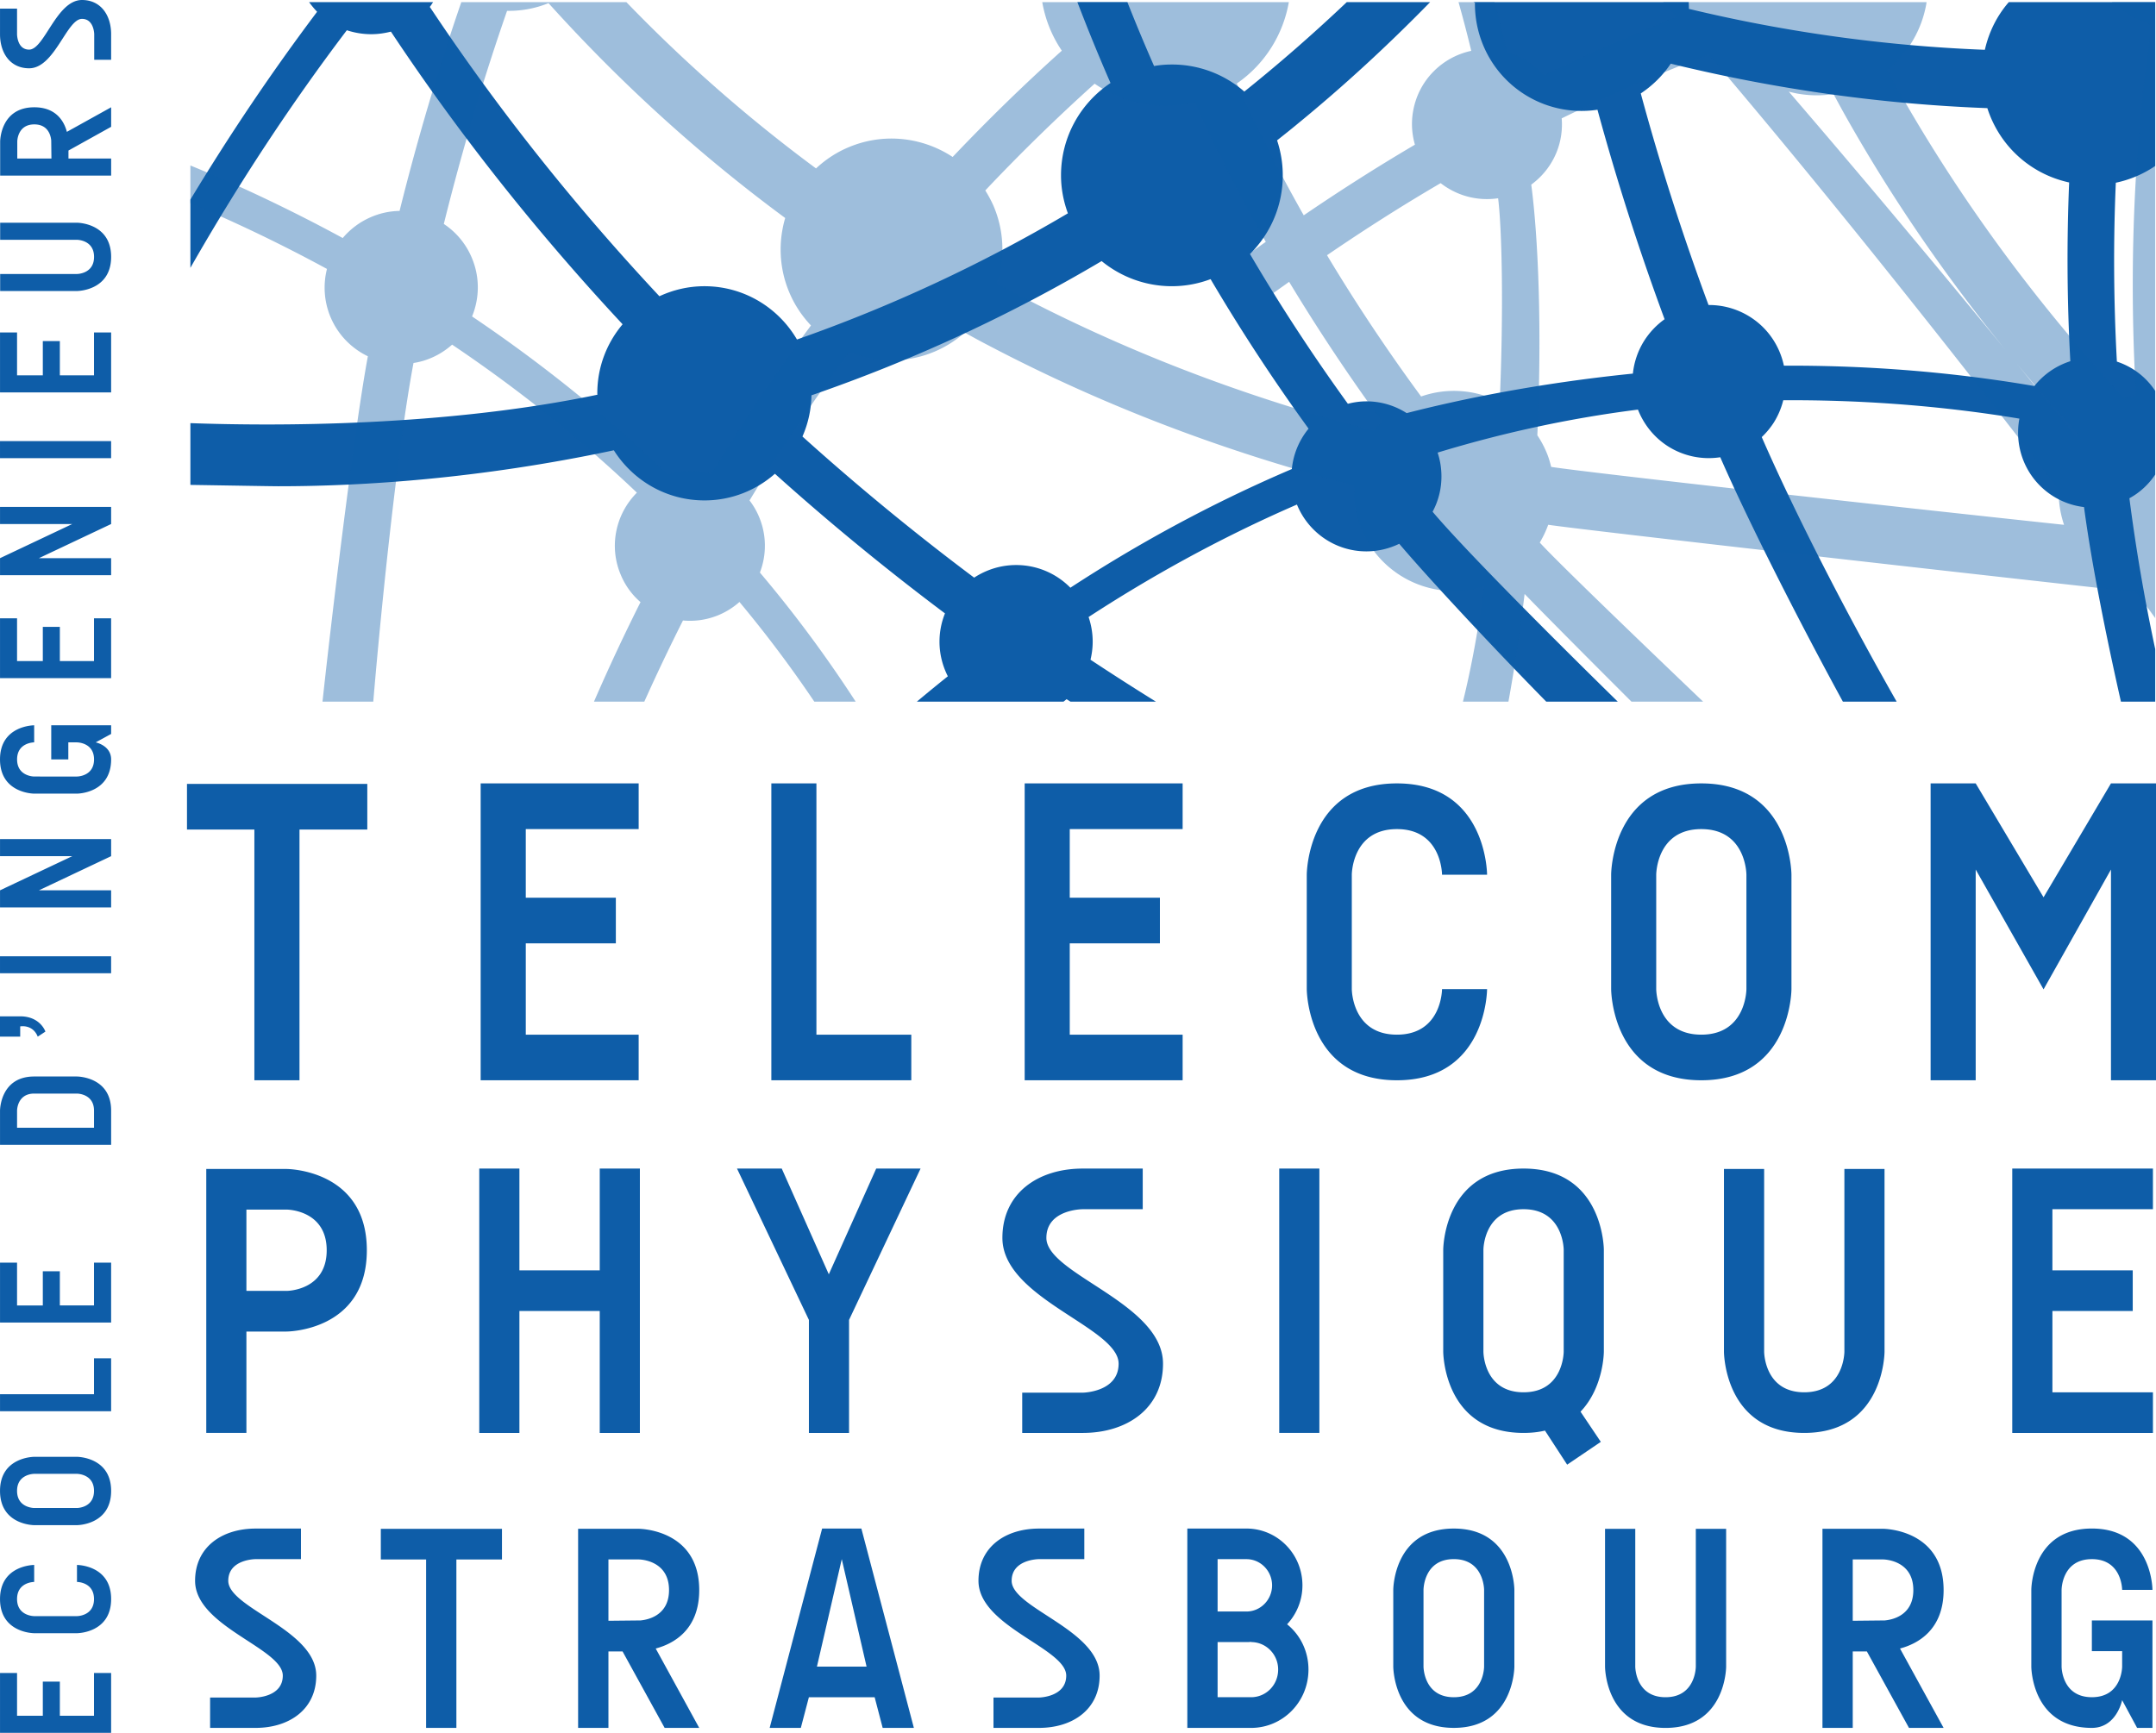
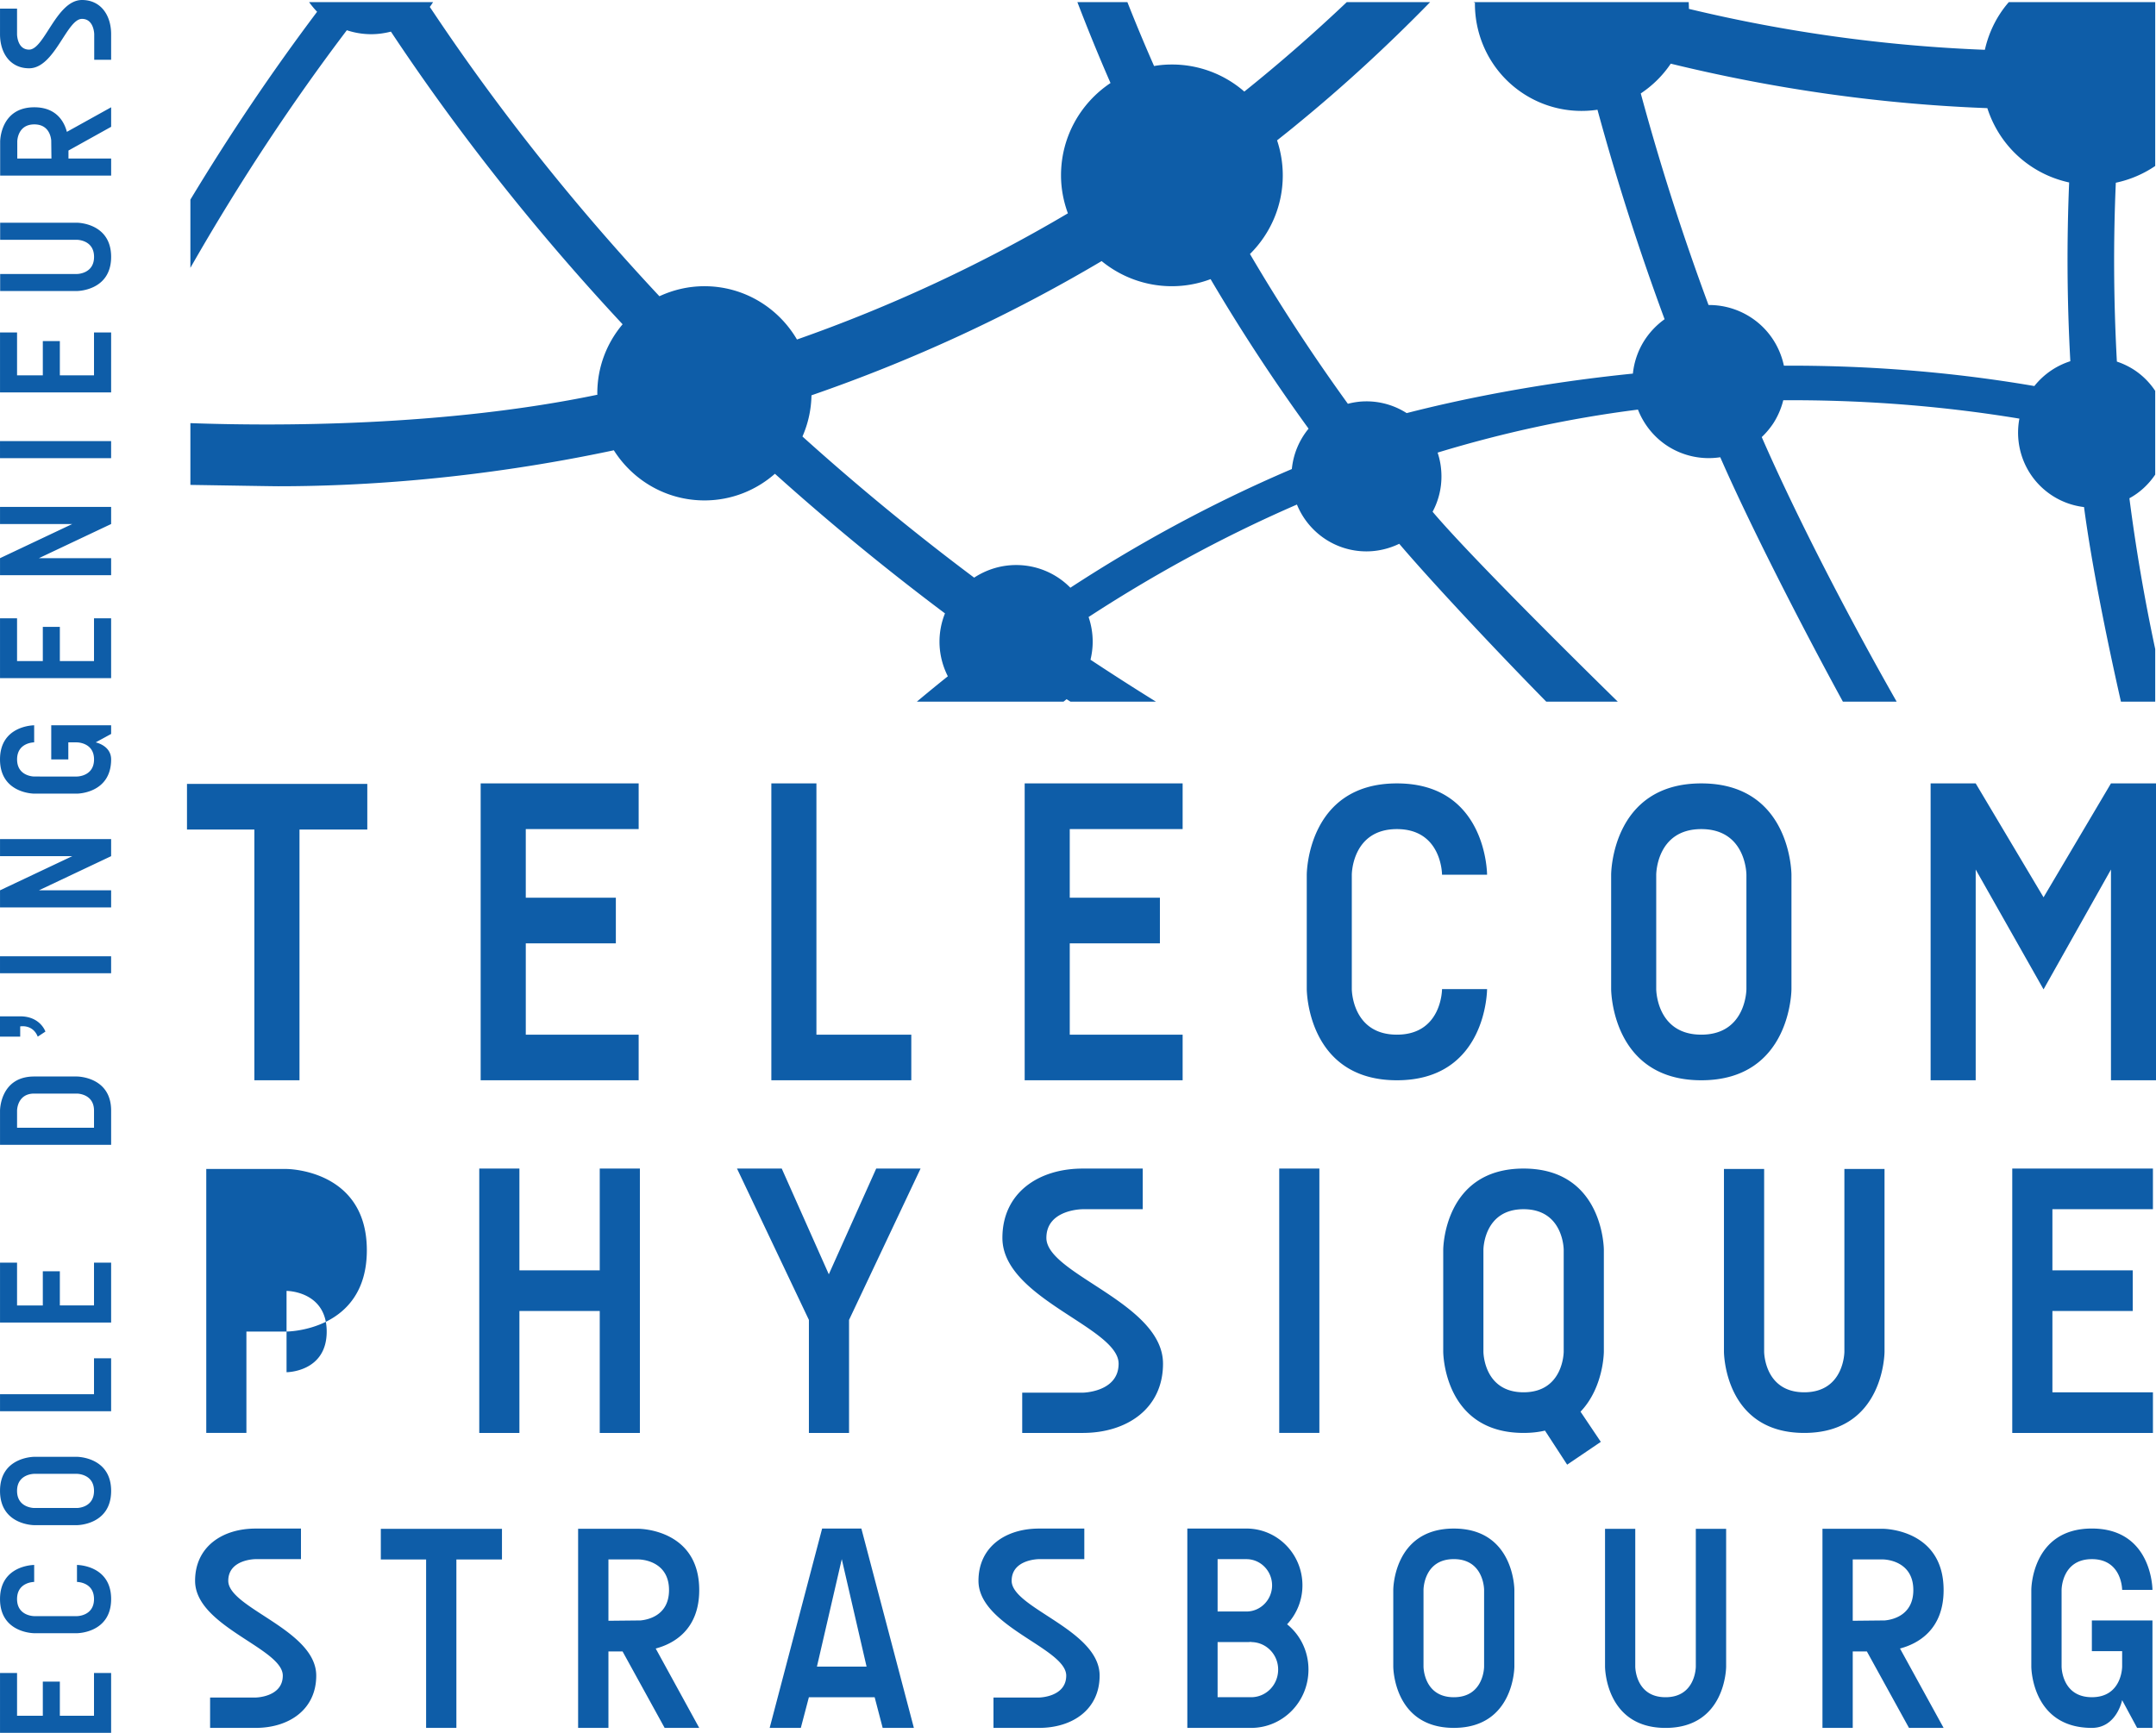
<svg xmlns="http://www.w3.org/2000/svg" viewBox="0 0 600 482.354">
-   <path d="M52.038 230.904H70.79v69.798h12.557v-69.798h18.87v-12.697H52.037v12.697zm125.698-.115v-12.72h-43.971v82.636h43.97v-12.697h-31.414V262.59h25.066v-12.697H146.32v-19.104h31.415zm36.923-12.72v82.636h38.948v-12.697h-26.403v-69.94h-12.545zm70.502 82.636h43.958v-12.697h-31.414V262.59h25.09v-12.697h-25.09v-19.104h31.414v-12.72h-43.958v82.636zm128.68-25.383h-12.533s0 12.686-12.556 12.686-12.556-12.686-12.556-12.686v-31.836s0-12.697 12.556-12.697 12.556 12.697 12.556 12.697h12.533s0-25.418-25.089-25.418-25.089 25.418-25.089 25.418v31.836s0 25.383 25.09 25.383 25.088-25.383 25.088-25.383zm34.529-31.836v31.836s0 25.383 25.089 25.383 25.089-25.383 25.089-25.383v-31.836s0-25.418-25.09-25.418-25.088 25.418-25.088 25.418zm37.645 0v31.836s0 12.686-12.556 12.686c-12.545 0-12.545-12.686-12.545-12.686v-31.836s0-12.697 12.545-12.697c12.556 0 12.556 12.697 12.556 12.697zm101.452-25.418l-18.764 31.708-18.881-31.708h-12.545v82.637h12.545v-58.663l18.881 33.362 18.764-33.362v58.663H600v-82.637h-12.533zM79.745 325.398H57.402v73.472h11.171v-28.222h11.172s22.343 0 22.343-22.625-22.343-22.625-22.343-22.625zm0 33.937H68.573V336.7h11.172s11.172 0 11.172 11.324c0 11.312-11.172 11.312-11.172 11.312zm87.158 39.54h11.172v-73.588h-11.172v28.328h-22.355v-28.328h-11.172v73.589h11.172v-33.949h22.355v33.949zm63.748-44.16l-13.096-29.43h-12.45l20.007 42.128v31.46h11.172v-31.46l19.902-42.128h-12.345l-13.19 29.43zm60.55-10.137c0-7.98 10.103-7.98 10.103-7.98h16.71v-11.312h-16.71c-12.345 0-22.343 6.794-22.343 19.292 0 16.921 32.341 24.878 32.341 35.016 0 7.968-9.998 8.074-9.998 8.074h-16.828v11.207h16.828c12.345 0 22.355-6.806 22.355-19.28 0-16.899-32.459-24.878-32.459-35.017zm64.8 54.286h11.17v-73.589h-11.17v73.59zm67.995-73.582c-22.356 0-22.356 22.625-22.356 22.625v28.34s0 22.624 22.356 22.624c2.229 0 4.153-.223 5.96-.645l6.173 9.482 9.364-6.349-5.644-8.402c6.49-6.795 6.49-16.71 6.49-16.71v-28.34s0-22.625-22.343-22.625zm11.171 50.964s0 11.313-11.171 11.313c-11.172 0-11.172-11.313-11.172-11.313v-28.34s0-11.311 11.172-11.311c11.171 0 11.171 11.312 11.171 11.312v28.34zm89.284.002V325.4H513.28v50.847s0 11.312-11.172 11.312c-11.16 0-11.16-11.312-11.16-11.312V325.4h-11.183v50.847s0 22.624 22.343 22.624 22.343-22.624 22.343-22.624zM560 398.876h39.148v-11.312h-27.976v-22.637h22.355v-11.312H571.17v-17.016h27.976v-11.312h-39.148v73.589zM63.526 440.033c0-6.031 7.616-6.031 7.616-6.031h12.615v-8.508H71.142c-9.305 0-16.85 5.093-16.85 14.54 0 12.743 24.407 18.763 24.407 26.391 0 6.02-7.557 6.102-7.557 6.102H58.47v8.45h12.673c9.306 0 16.863-5.117 16.863-14.552 0-12.756-24.479-18.776-24.479-26.392zm42.454-5.942h12.604v46.892h8.425v-46.892h12.686v-8.531H105.98v8.531zm88.609 8.526c0-17.062-16.84-17.062-16.84-17.062h-16.863v55.424h8.438v-21.287h3.931l11.711 21.287h9.623l-12.11-22.097c4.975-1.314 12.11-5.21 12.11-16.265zm-16.347 8.45l-8.918.093v-17.074h8.426s8.437 0 8.437 8.531c0 7.323-6.278 8.297-7.945 8.45zm50.55-25.572l-14.599 55.482h8.672l2.242-8.53h18.306l2.23 8.53h8.683l-14.61-55.482h-10.925zm-1.444 38.42l6.912-29.912 6.9 29.912h-13.812zm54.19-23.882c0-6.031 7.616-6.031 7.616-6.031h12.603v-8.508h-12.603c-9.306 0-16.851 5.093-16.851 14.54 0 12.743 24.42 18.763 24.42 26.391 0 6.02-7.569 6.102-7.569 6.102H276.48v8.45h12.674c9.318 0 16.863-5.117 16.863-14.552 0-12.756-24.48-18.776-24.48-26.392zm76.65 12.105a15.826 15.826 0 0 0 4.272-10.831c0-8.766-6.994-15.819-15.584-15.819h-16.452v55.494h17.731c8.837 0 15.983-7.229 15.983-16.253 0-5.046-2.253-9.61-5.95-12.591zm-19.338-18.13h8.026c3.931 0 7.135 3.274 7.135 7.299 0 4.001-3.204 7.275-7.135 7.275h-8.026v-14.574zm9.305 38.431h-9.305V457.09h8.026c.481 0 .892 0 1.28-.07v.07c4.189 0 7.545 3.427 7.545 7.64 0 4.306-3.356 7.71-7.546 7.71zm56.436-46.947c-16.852 0-16.852 17.062-16.852 17.062v21.357s0 17.063 16.852 17.063 16.85-17.063 16.85-17.063v-21.357s0-17.062-16.85-17.062zm8.425 38.42s0 8.53-8.425 8.53c-8.438 0-8.438-8.53-8.438-8.53v-21.358s0-8.555 8.438-8.555c8.425 0 8.425 8.555 8.425 8.555v21.357zm58.918.009s0 8.52-8.425 8.52c-8.426 0-8.426-8.52-8.426-8.52V425.56h-8.413v38.36s0 17.063 16.839 17.063c16.863 0 16.863-17.062 16.863-17.062V425.56h-8.438v38.36zm68.959-21.304c0-17.062-16.851-17.062-16.851-17.062h-16.863v55.424h8.425v-21.287h3.932l11.722 21.287h9.635l-12.134-22.097c4.975-1.314 12.134-5.21 12.134-16.265zm-16.37 8.45l-8.919.093v-17.074h8.438s8.425 0 8.425 8.531c0 7.323-6.266 8.297-7.944 8.45zm57.628-17.063c8.426 0 8.426 8.555 8.426 8.555h8.437s0-17.074-16.863-17.074c-16.85 0-16.85 17.074-16.85 17.074v21.357s0 17.063 16.85 17.063c6.888 0 8.426-7.722 8.426-7.722l4.166 7.722h4.271v-29.913h-16.863v8.543h8.426v4.307s0 8.52-8.426 8.52c-8.425 0-8.425-8.52-8.425-8.52V442.56s0-8.555 8.425-8.555zM26.162 477.601h-9.505v-9.505h-4.74v9.505h-7.17v-11.899H.005v16.652h30.92v-16.652h-4.764v11.9zm-4.739-41.98v4.73s4.74 0 4.74 4.764c0 4.752-4.74 4.752-4.74 4.752H9.513s-4.765 0-4.765-4.752c0-4.765 4.764-4.765 4.764-4.765v-4.729s-9.505 0-9.505 9.494c0 9.505 9.505 9.505 9.505 9.505h11.911s9.505 0 9.505-9.505c0-9.494-9.505-9.494-9.505-9.494zm0-30.1H9.513s-9.506 0-9.506 9.48c0 9.541 9.505 9.541 9.505 9.541h11.911s9.505 0 9.505-9.54c0-9.482-9.505-9.482-9.505-9.482zm0 14.245H9.513s-4.765 0-4.765-4.764c0-4.741 4.764-4.741 4.764-4.741h11.911s4.74 0 4.74 4.74c0 4.765-4.74 4.765-4.74 4.765zM.006 388.09v4.741h30.92v-14.739h-4.764v9.998H.006zm0-36.617v16.663h30.92v-16.663h-4.764v11.91h-9.505v-9.516h-4.74v9.517h-7.17v-11.911H.005zm21.417-51.818H9.513c-9.506 0-9.506 9.494-9.506 9.494v9.517h30.921v-9.517c0-9.494-9.505-9.494-9.505-9.494zm4.74 14.27H4.749v-4.776s0-4.741 4.764-4.741h11.911s4.74 0 4.74 4.74v4.777zM5.622 285.712s3.473-.68 4.882 2.852l2.135-1.408s-1.408-4.248-7.017-4.248H0v5.656h5.621v-2.852zm25.301-19.522H.002v4.718h30.92v-4.718zm.005-32.617H.006v4.753h20.101L.006 247.83v4.764h30.92v-4.764h-20.1l20.1-9.505v-4.753zM9.508 206.647v-4.753s-9.505 0-9.505 9.493c0 9.53 9.505 9.53 9.505 9.53H21.42s9.506 0 9.506-9.53c0-3.884-4.296-4.74-4.296-4.74l4.296-2.347v-2.406H14.26v9.493h4.753v-4.74h2.405s4.753 0 4.753 4.74c0 4.765-4.753 4.765-4.753 4.765H9.509s-4.753 0-4.753-4.765c0-4.74 4.752-4.74 4.752-4.74zm21.419-34.532h-4.765v11.899h-9.505v-9.517h-4.74v9.517h-7.17v-11.9H.005v16.652h30.92v-16.651zm0-31.01H.006v4.763h20.101L.006 155.374v4.74h30.92v-4.74h-20.1l20.1-9.506v-4.764zm-.005-18.314H.002v4.74h30.92v-4.74zM.006 92.549v16.675h30.92V92.55h-4.764v11.923h-9.505v-9.53h-4.74v9.53h-7.17V92.549H.005zm21.416-30.552H.042v4.753h21.38s4.753 0 4.753 4.753c0 4.764-4.753 4.764-4.753 4.764H.042v4.74h21.38s9.505 0 9.505-9.504c0-9.506-9.505-9.506-9.505-9.506zM9.55 29.863C.044 29.863.044 39.38.044 39.38v9.493H30.93v-4.752H19.055v-2.218l11.875-6.607v-5.433L18.61 36.704c-.728-2.804-2.899-6.841-9.06-6.841zM4.808 44.12V39.38s0-4.753 4.742-4.753c4.083 0 4.623 3.52 4.705 4.471l.059 5.023H4.808zm3.293-25.11c7.112 0 10.456-13.754 14.716-13.754 3.356 0 3.403 4.26 3.403 4.26v7.123h4.706V9.517C30.926 4.26 28.074 0 22.817 0 15.706 0 12.361 13.812 8.101 13.812c-3.356 0-3.356-4.295-3.356-4.295V2.406H.005v7.111c0 5.245 2.84 9.493 8.096 9.493zM262.98 170.744a21.15 21.15 0 0 0-1.526 7.874c0 3.474.857 6.736 2.323 9.634a467.27 467.27 0 0 0-8.613 7.053h40.814c.281-.223.575-.446.845-.68.352.222.716.457 1.068.68h23.786a736.92 736.92 0 0 1-18.2-11.664c.387-1.62.61-3.274.61-5.023 0-2.405-.41-4.705-1.139-6.865 16.547-10.784 35.98-21.768 57.982-31.308 3.098 7.64 10.585 13.037 19.339 13.037 3.262 0 6.372-.786 9.13-2.112 8.918 10.49 26.802 29.583 40.907 43.935h19.903c-17.532-17.18-42.55-42.21-51.528-52.854a20.72 20.72 0 0 0 2.464-9.845c0-2.312-.375-4.541-1.067-6.619 17.426-5.304 36.049-9.481 55.752-11.969 1.572 3.99 4.33 7.592 8.226 10.127a21.155 21.155 0 0 0 14.68 3.133c8.144 18.635 22.484 46.717 34.125 68.027h14.962c-13.507-23.728-27.882-51.504-37.54-73.636a22.364 22.364 0 0 0 3.25-3.884 21.356 21.356 0 0 0 2.735-6.372c19.761-.117 42.046 1.209 65.715 5.116-1.538 8.109 1.819 16.699 9.176 21.451a20.789 20.789 0 0 0 8.813 3.169c2.065 15.713 6.372 36.953 10.268 54.156h9.54v-14.633c-3.039-14.258-5.42-28.258-7.18-41.976 2.804-1.525 5.268-3.755 7.18-6.583V108.81a20.46 20.46 0 0 0-5.96-5.915 21.016 21.016 0 0 0-4.706-2.241c-.927-17.121-.998-33.738-.294-49.79a30.82 30.82 0 0 0 10.96-4.66V.59h-40.743a29.118 29.118 0 0 0-2.51 3.333c-2.02 3.121-3.369 6.49-4.155 9.94a422.31 422.31 0 0 1-82.367-11.395c.024-.634-.035-1.256-.047-1.878H410.04c.141.059.282.106.423.153-.106 9.88 4.682 19.632 13.612 25.406 6.325 4.072 13.59 5.421 20.49 4.4a694.76 694.76 0 0 0 18.681 58.31 21.64 21.64 0 0 0-5.55 5.798 21.237 21.237 0 0 0-3.275 9.34c-26.532 2.688-48.241 7.217-62.957 10.996a20.725 20.725 0 0 0-11.195-3.274c-1.783 0-3.497.246-5.163.68-10.057-13.905-19.116-27.823-27.248-41.693 5.644-5.598 9.13-13.331 9.13-21.897 0-3.403-.576-6.69-1.585-9.74 1.9-1.514 3.814-3.016 5.68-4.577C373.909 24.002 386.219 12.654 398 .59h-23.2c-9.435 8.942-18.952 17.239-28.516 24.902a30.593 30.593 0 0 0-20.148-7.534c-1.702 0-3.345.129-4.964.422A495.025 495.025 0 0 1 313.745.59h-13.918c2.91 7.58 5.973 15.091 9.223 22.52-8.296 5.538-13.776 14.95-13.776 25.699 0 3.72.704 7.275 1.913 10.573a424.284 424.284 0 0 1-75.396 35.122c-5.176-8.848-14.751-14.833-25.747-14.833-4.483 0-8.719 1.021-12.533 2.793-26.344-28.164-46.997-55.26-62.804-78.905-.376-.551-.74-1.115-1.103-1.631.352-.422.622-.904.927-1.338H86.019a24.62 24.62 0 0 0 2.23 2.687c-12.522 16.64-24.268 34.067-35.264 52.29v18.988C66.75 50.44 81.36 28.425 96.521 8.417a21.62 21.62 0 0 0 6.783 1.103c1.901 0 3.72-.27 5.48-.715.317.446.61.915.927 1.384 16.03 24.022 36.93 51.516 63.556 80.079-4.389 5.198-7.041 11.887-7.041 19.221 0 .141.024.282.024.388-42.774 8.895-89.549 8.754-113.265 7.909v17.191c9.869.153 22.766.376 24.479.376 23.188 0 55.717-2.019 93.362-10.01 5.293 8.367 14.587 13.953 25.218 13.953 7.534 0 14.375-2.817 19.61-7.417a692.627 692.627 0 0 0 47.326 38.866zM456.616 26.008c3.204-2.136 6.067-4.894 8.343-8.285 29.08 7.1 58.522 11.265 88.105 12.38 2.113 6.572 6.396 12.486 12.639 16.5 3.203 2.065 6.618 3.414 10.127 4.189a513.866 513.866 0 0 0 .329 49.755 20.925 20.925 0 0 0-10.01 6.912c-25.136-4.306-48.782-5.762-69.694-5.668 0 0 .012-.011.012-.023h-.023c-1.15-5.363-4.319-10.28-9.259-13.46a21.29 21.29 0 0 0-11.711-3.403 682.713 682.713 0 0 1-18.858-58.897zM225.827 110.04c28.293-9.775 55.283-22.273 80.747-37.364 5.328 4.354 12.146 6.994 19.563 6.994a30.52 30.52 0 0 0 10.76-1.971 520.8 520.8 0 0 0 27.272 41.623 20.899 20.899 0 0 0-4.659 11.242c-23.458 10.01-44.11 21.592-61.631 33.034a21.123 21.123 0 0 0-15.09-6.314c-4.331 0-8.333 1.315-11.689 3.509a682.267 682.267 0 0 1-47.784-39.288 29.723 29.723 0 0 0 2.511-11.465z" fill="#0e5da8" />
-   <path d="M211.475 159.373a20.72 20.72 0 0 0-.258-15.56 20.334 20.334 0 0 0-2.628-4.507A515.555 515.555 0 0 1 236.4 97.965a30.674 30.674 0 0 0 23.716-.106 30.543 30.543 0 0 0 8.355-5.28c2.136 1.173 4.272 2.37 6.408 3.461 31.637 16.652 65.715 29.7 101.975 39.065-.223 4.12.423 8.355 2.124 12.404 5.645 13.354 20.49 20.02 34.055 15.713-1.526 11.348-3.474 22.26-5.903 32.083h12.662a500.882 500.882 0 0 0 4.494-29.97c6.818 7.017 18.682 18.94 29.736 29.97h19.938c-18.248-17.438-41.002-39.347-45.45-44.276a29.387 29.387 0 0 0 2.348-4.952c9.364 1.432 123.884 14.376 163.607 18.73a563.845 563.845 0 0 1 5.315 7.24V.589h-12.05c3.202 2.758 6.899 4.964 11.041 6.407a476.249 476.249 0 0 0-4.2 39.664c-1.456 22.707-1.256 44.04-.153 63.262-1.08.247-2.148.599-3.204.986-27.952-30.276-49.486-61.127-66.02-91.332 5.539-4.53 9.576-10.96 10.902-18.576.023-.13.023-.27.047-.41H462.87a343.15 343.15 0 0 1 3.662 4.165c-12.463 4.905-24.749 10.327-36.848 16.206a21.002 21.002 0 0 0-10.268-6.513c-1.103-4.73-2.3-9.33-3.532-13.859h-9.986c1.244 4.436 2.429 8.93 3.544 13.566-8.062 1.713-14.68 8.155-16.183 16.792-.574 3.227-.34 6.384.505 9.33-10.49 6.172-20.794 12.743-30.933 19.655a55.498 55.498 0 0 1-1.22-2.147 448.037 448.037 0 0 1-17.426-34.536C352 17.874 357.093 9.625 358.677.589h-68.625a34.782 34.782 0 0 0 2.206 7.546 34.764 34.764 0 0 0 3.239 5.973c-10.562 9.47-20.665 19.35-30.382 29.583-8.32-5.48-19.14-6.865-29.02-2.675-3.427 1.443-6.43 3.461-9 5.867A421.102 421.102 0 0 1 174.31.589h-45.93a692.267 692.267 0 0 0-17.18 58.123 20.802 20.802 0 0 0-7.838 1.666 21.2 21.2 0 0 0-7.98 5.88c-15.807-8.58-30.264-15.22-42.398-20.196v10.502A428.244 428.244 0 0 1 90.994 74.86a21.166 21.166 0 0 0 1.02 13.471c2.101 4.94 5.857 8.672 10.363 10.843-3.38 18.037-9.27 65.222-12.627 96.132h14.129c2.476-29.36 6.982-71.864 11.195-94.266a19.643 19.643 0 0 0 4.87-1.385c2.218-.927 4.177-2.217 5.88-3.72 16.393 11.031 34.042 24.655 51.42 41.201-5.831 5.844-7.908 14.845-4.47 22.907a20.288 20.288 0 0 0 5.48 7.569c-4.565 9.06-8.872 18.318-12.955 27.694h14.011a551.71 551.71 0 0 1 10.76-22.59 20.753 20.753 0 0 0 10.046-1.56 20.88 20.88 0 0 0 5.668-3.591 339.913 339.913 0 0 1 20.83 27.74h11.511c-8.39-12.93-17.332-24.924-26.65-35.931m366.772-38.69c-.176.258-.34.54-.516.81a4135.927 4135.927 0 0 0-16.51-20.313 480.903 480.903 0 0 0 17.026 19.503m-77.884-94.606a30.8 30.8 0 0 0 9.893.106c1.161 2.147 2.312 4.283 3.497 6.383 12.72 22.555 27.553 44.194 44.393 64.87-18.8-22.918-40.087-48.406-60.33-71.922.846.211 1.69.41 2.547.563m-65.985 12.099c.305-1.796.364-3.52.235-5.234a507.618 507.618 0 0 1 40.931-17.755c33.386 39.089 71.524 87.436 97.4 121.162a27.878 27.878 0 0 0 1.466 9.74c-48.453-5.163-132.44-14.516-142.73-16.124-.34-1.408-.752-2.804-1.35-4.177a27.761 27.761 0 0 0-2.5-4.624c1.291-29.196.317-54.484-1.69-69.775 4.213-3.086 7.288-7.71 8.238-13.213m-33.456 12.802c2.629 2.042 5.774 3.52 9.294 4.131 2.265.399 4.542.399 6.701.082 1.056 8.531 1.56 30.698.446 56.703-6.583-3.368-14.457-4.13-21.874-1.526a502.555 502.555 0 0 1-26.192-39.323c10.55-7.217 21.087-13.918 31.625-20.067m-96.295-27.682c7.967 5.468 18.048 7.534 27.811 5.187a470.215 470.215 0 0 0 17.978 35.568c.61 1.115 1.232 2.17 1.842 3.274-1.654 1.173-3.31 2.323-4.952 3.52 2.1 3.767 4.283 7.44 6.583 11.078 1.62-1.173 3.24-2.3 4.87-3.473a535.36 535.36 0 0 0 25.84 38.854 23.17 23.17 0 0 0-2.17 2.581c-39.9-10.28-74.728-24.56-104.992-40.966 2.206-6.794 2.1-14.399-.904-21.51-.669-1.549-1.467-2.992-2.335-4.4a524.509 524.509 0 0 1 30.429-29.713m-106.67 108.617a20.786 20.786 0 0 0-12.17.083c-18.352-17.708-37.058-32.213-54.413-43.912 2.077-5.07 2.217-10.925-.083-16.347a21.006 21.006 0 0 0-7.78-9.4c5.21-20.97 11.148-40.743 17.602-59.319 3.838.059 7.769-.61 11.536-2.147 20.043 22.249 42.046 42.245 65.867 59.812-1.948 6.63-1.725 13.93 1.162 20.759 1.479 3.509 3.556 6.56 6.008 9.153a522.015 522.015 0 0 0-27.729 41.318" opacity=".4" fill="#0e5da8" />
+   <path d="M52.038 230.904H70.79v69.798h12.557v-69.798h18.87v-12.697H52.037v12.697zm125.698-.115v-12.72h-43.971v82.636h43.97v-12.697h-31.414V262.59h25.066v-12.697H146.32v-19.104h31.415zm36.923-12.72v82.636h38.948v-12.697h-26.403v-69.94h-12.545zm70.502 82.636h43.958v-12.697h-31.414V262.59h25.09v-12.697h-25.09v-19.104h31.414v-12.72h-43.958v82.636zm128.68-25.383h-12.533s0 12.686-12.556 12.686-12.556-12.686-12.556-12.686v-31.836s0-12.697 12.556-12.697 12.556 12.697 12.556 12.697h12.533s0-25.418-25.089-25.418-25.089 25.418-25.089 25.418v31.836s0 25.383 25.09 25.383 25.088-25.383 25.088-25.383zm34.529-31.836v31.836s0 25.383 25.089 25.383 25.089-25.383 25.089-25.383v-31.836s0-25.418-25.09-25.418-25.088 25.418-25.088 25.418zm37.645 0v31.836s0 12.686-12.556 12.686c-12.545 0-12.545-12.686-12.545-12.686v-31.836s0-12.697 12.545-12.697c12.556 0 12.556 12.697 12.556 12.697zm101.452-25.418l-18.764 31.708-18.881-31.708h-12.545v82.637h12.545v-58.663l18.881 33.362 18.764-33.362v58.663H600v-82.637h-12.533zM79.745 325.398H57.402v73.472h11.171v-28.222h11.172s22.343 0 22.343-22.625-22.343-22.625-22.343-22.625zm0 33.937H68.573h11.172s11.172 0 11.172 11.324c0 11.312-11.172 11.312-11.172 11.312zm87.158 39.54h11.172v-73.588h-11.172v28.328h-22.355v-28.328h-11.172v73.589h11.172v-33.949h22.355v33.949zm63.748-44.16l-13.096-29.43h-12.45l20.007 42.128v31.46h11.172v-31.46l19.902-42.128h-12.345l-13.19 29.43zm60.55-10.137c0-7.98 10.103-7.98 10.103-7.98h16.71v-11.312h-16.71c-12.345 0-22.343 6.794-22.343 19.292 0 16.921 32.341 24.878 32.341 35.016 0 7.968-9.998 8.074-9.998 8.074h-16.828v11.207h16.828c12.345 0 22.355-6.806 22.355-19.28 0-16.899-32.459-24.878-32.459-35.017zm64.8 54.286h11.17v-73.589h-11.17v73.59zm67.995-73.582c-22.356 0-22.356 22.625-22.356 22.625v28.34s0 22.624 22.356 22.624c2.229 0 4.153-.223 5.96-.645l6.173 9.482 9.364-6.349-5.644-8.402c6.49-6.795 6.49-16.71 6.49-16.71v-28.34s0-22.625-22.343-22.625zm11.171 50.964s0 11.313-11.171 11.313c-11.172 0-11.172-11.313-11.172-11.313v-28.34s0-11.311 11.172-11.311c11.171 0 11.171 11.312 11.171 11.312v28.34zm89.284.002V325.4H513.28v50.847s0 11.312-11.172 11.312c-11.16 0-11.16-11.312-11.16-11.312V325.4h-11.183v50.847s0 22.624 22.343 22.624 22.343-22.624 22.343-22.624zM560 398.876h39.148v-11.312h-27.976v-22.637h22.355v-11.312H571.17v-17.016h27.976v-11.312h-39.148v73.589zM63.526 440.033c0-6.031 7.616-6.031 7.616-6.031h12.615v-8.508H71.142c-9.305 0-16.85 5.093-16.85 14.54 0 12.743 24.407 18.763 24.407 26.391 0 6.02-7.557 6.102-7.557 6.102H58.47v8.45h12.673c9.306 0 16.863-5.117 16.863-14.552 0-12.756-24.479-18.776-24.479-26.392zm42.454-5.942h12.604v46.892h8.425v-46.892h12.686v-8.531H105.98v8.531zm88.609 8.526c0-17.062-16.84-17.062-16.84-17.062h-16.863v55.424h8.438v-21.287h3.931l11.711 21.287h9.623l-12.11-22.097c4.975-1.314 12.11-5.21 12.11-16.265zm-16.347 8.45l-8.918.093v-17.074h8.426s8.437 0 8.437 8.531c0 7.323-6.278 8.297-7.945 8.45zm50.55-25.572l-14.599 55.482h8.672l2.242-8.53h18.306l2.23 8.53h8.683l-14.61-55.482h-10.925zm-1.444 38.42l6.912-29.912 6.9 29.912h-13.812zm54.19-23.882c0-6.031 7.616-6.031 7.616-6.031h12.603v-8.508h-12.603c-9.306 0-16.851 5.093-16.851 14.54 0 12.743 24.42 18.763 24.42 26.391 0 6.02-7.569 6.102-7.569 6.102H276.48v8.45h12.674c9.318 0 16.863-5.117 16.863-14.552 0-12.756-24.48-18.776-24.48-26.392zm76.65 12.105a15.826 15.826 0 0 0 4.272-10.831c0-8.766-6.994-15.819-15.584-15.819h-16.452v55.494h17.731c8.837 0 15.983-7.229 15.983-16.253 0-5.046-2.253-9.61-5.95-12.591zm-19.338-18.13h8.026c3.931 0 7.135 3.274 7.135 7.299 0 4.001-3.204 7.275-7.135 7.275h-8.026v-14.574zm9.305 38.431h-9.305V457.09h8.026c.481 0 .892 0 1.28-.07v.07c4.189 0 7.545 3.427 7.545 7.64 0 4.306-3.356 7.71-7.546 7.71zm56.436-46.947c-16.852 0-16.852 17.062-16.852 17.062v21.357s0 17.063 16.852 17.063 16.85-17.063 16.85-17.063v-21.357s0-17.062-16.85-17.062zm8.425 38.42s0 8.53-8.425 8.53c-8.438 0-8.438-8.53-8.438-8.53v-21.358s0-8.555 8.438-8.555c8.425 0 8.425 8.555 8.425 8.555v21.357zm58.918.009s0 8.52-8.425 8.52c-8.426 0-8.426-8.52-8.426-8.52V425.56h-8.413v38.36s0 17.063 16.839 17.063c16.863 0 16.863-17.062 16.863-17.062V425.56h-8.438v38.36zm68.959-21.304c0-17.062-16.851-17.062-16.851-17.062h-16.863v55.424h8.425v-21.287h3.932l11.722 21.287h9.635l-12.134-22.097c4.975-1.314 12.134-5.21 12.134-16.265zm-16.37 8.45l-8.919.093v-17.074h8.438s8.425 0 8.425 8.531c0 7.323-6.266 8.297-7.944 8.45zm57.628-17.063c8.426 0 8.426 8.555 8.426 8.555h8.437s0-17.074-16.863-17.074c-16.85 0-16.85 17.074-16.85 17.074v21.357s0 17.063 16.85 17.063c6.888 0 8.426-7.722 8.426-7.722l4.166 7.722h4.271v-29.913h-16.863v8.543h8.426v4.307s0 8.52-8.426 8.52c-8.425 0-8.425-8.52-8.425-8.52V442.56s0-8.555 8.425-8.555zM26.162 477.601h-9.505v-9.505h-4.74v9.505h-7.17v-11.899H.005v16.652h30.92v-16.652h-4.764v11.9zm-4.739-41.98v4.73s4.74 0 4.74 4.764c0 4.752-4.74 4.752-4.74 4.752H9.513s-4.765 0-4.765-4.752c0-4.765 4.764-4.765 4.764-4.765v-4.729s-9.505 0-9.505 9.494c0 9.505 9.505 9.505 9.505 9.505h11.911s9.505 0 9.505-9.505c0-9.494-9.505-9.494-9.505-9.494zm0-30.1H9.513s-9.506 0-9.506 9.48c0 9.541 9.505 9.541 9.505 9.541h11.911s9.505 0 9.505-9.54c0-9.482-9.505-9.482-9.505-9.482zm0 14.245H9.513s-4.765 0-4.765-4.764c0-4.741 4.764-4.741 4.764-4.741h11.911s4.74 0 4.74 4.74c0 4.765-4.74 4.765-4.74 4.765zM.006 388.09v4.741h30.92v-14.739h-4.764v9.998H.006zm0-36.617v16.663h30.92v-16.663h-4.764v11.91h-9.505v-9.516h-4.74v9.517h-7.17v-11.911H.005zm21.417-51.818H9.513c-9.506 0-9.506 9.494-9.506 9.494v9.517h30.921v-9.517c0-9.494-9.505-9.494-9.505-9.494zm4.74 14.27H4.749v-4.776s0-4.741 4.764-4.741h11.911s4.74 0 4.74 4.74v4.777zM5.622 285.712s3.473-.68 4.882 2.852l2.135-1.408s-1.408-4.248-7.017-4.248H0v5.656h5.621v-2.852zm25.301-19.522H.002v4.718h30.92v-4.718zm.005-32.617H.006v4.753h20.101L.006 247.83v4.764h30.92v-4.764h-20.1l20.1-9.505v-4.753zM9.508 206.647v-4.753s-9.505 0-9.505 9.493c0 9.53 9.505 9.53 9.505 9.53H21.42s9.506 0 9.506-9.53c0-3.884-4.296-4.74-4.296-4.74l4.296-2.347v-2.406H14.26v9.493h4.753v-4.74h2.405s4.753 0 4.753 4.74c0 4.765-4.753 4.765-4.753 4.765H9.509s-4.753 0-4.753-4.765c0-4.74 4.752-4.74 4.752-4.74zm21.419-34.532h-4.765v11.899h-9.505v-9.517h-4.74v9.517h-7.17v-11.9H.005v16.652h30.92v-16.651zm0-31.01H.006v4.763h20.101L.006 155.374v4.74h30.92v-4.74h-20.1l20.1-9.506v-4.764zm-.005-18.314H.002v4.74h30.92v-4.74zM.006 92.549v16.675h30.92V92.55h-4.764v11.923h-9.505v-9.53h-4.74v9.53h-7.17V92.549H.005zm21.416-30.552H.042v4.753h21.38s4.753 0 4.753 4.753c0 4.764-4.753 4.764-4.753 4.764H.042v4.74h21.38s9.505 0 9.505-9.504c0-9.506-9.505-9.506-9.505-9.506zM9.55 29.863C.044 29.863.044 39.38.044 39.38v9.493H30.93v-4.752H19.055v-2.218l11.875-6.607v-5.433L18.61 36.704c-.728-2.804-2.899-6.841-9.06-6.841zM4.808 44.12V39.38s0-4.753 4.742-4.753c4.083 0 4.623 3.52 4.705 4.471l.059 5.023H4.808zm3.293-25.11c7.112 0 10.456-13.754 14.716-13.754 3.356 0 3.403 4.26 3.403 4.26v7.123h4.706V9.517C30.926 4.26 28.074 0 22.817 0 15.706 0 12.361 13.812 8.101 13.812c-3.356 0-3.356-4.295-3.356-4.295V2.406H.005v7.111c0 5.245 2.84 9.493 8.096 9.493zM262.98 170.744a21.15 21.15 0 0 0-1.526 7.874c0 3.474.857 6.736 2.323 9.634a467.27 467.27 0 0 0-8.613 7.053h40.814c.281-.223.575-.446.845-.68.352.222.716.457 1.068.68h23.786a736.92 736.92 0 0 1-18.2-11.664c.387-1.62.61-3.274.61-5.023 0-2.405-.41-4.705-1.139-6.865 16.547-10.784 35.98-21.768 57.982-31.308 3.098 7.64 10.585 13.037 19.339 13.037 3.262 0 6.372-.786 9.13-2.112 8.918 10.49 26.802 29.583 40.907 43.935h19.903c-17.532-17.18-42.55-42.21-51.528-52.854a20.72 20.72 0 0 0 2.464-9.845c0-2.312-.375-4.541-1.067-6.619 17.426-5.304 36.049-9.481 55.752-11.969 1.572 3.99 4.33 7.592 8.226 10.127a21.155 21.155 0 0 0 14.68 3.133c8.144 18.635 22.484 46.717 34.125 68.027h14.962c-13.507-23.728-27.882-51.504-37.54-73.636a22.364 22.364 0 0 0 3.25-3.884 21.356 21.356 0 0 0 2.735-6.372c19.761-.117 42.046 1.209 65.715 5.116-1.538 8.109 1.819 16.699 9.176 21.451a20.789 20.789 0 0 0 8.813 3.169c2.065 15.713 6.372 36.953 10.268 54.156h9.54v-14.633c-3.039-14.258-5.42-28.258-7.18-41.976 2.804-1.525 5.268-3.755 7.18-6.583V108.81a20.46 20.46 0 0 0-5.96-5.915 21.016 21.016 0 0 0-4.706-2.241c-.927-17.121-.998-33.738-.294-49.79a30.82 30.82 0 0 0 10.96-4.66V.59h-40.743a29.118 29.118 0 0 0-2.51 3.333c-2.02 3.121-3.369 6.49-4.155 9.94a422.31 422.31 0 0 1-82.367-11.395c.024-.634-.035-1.256-.047-1.878H410.04c.141.059.282.106.423.153-.106 9.88 4.682 19.632 13.612 25.406 6.325 4.072 13.59 5.421 20.49 4.4a694.76 694.76 0 0 0 18.681 58.31 21.64 21.64 0 0 0-5.55 5.798 21.237 21.237 0 0 0-3.275 9.34c-26.532 2.688-48.241 7.217-62.957 10.996a20.725 20.725 0 0 0-11.195-3.274c-1.783 0-3.497.246-5.163.68-10.057-13.905-19.116-27.823-27.248-41.693 5.644-5.598 9.13-13.331 9.13-21.897 0-3.403-.576-6.69-1.585-9.74 1.9-1.514 3.814-3.016 5.68-4.577C373.909 24.002 386.219 12.654 398 .59h-23.2c-9.435 8.942-18.952 17.239-28.516 24.902a30.593 30.593 0 0 0-20.148-7.534c-1.702 0-3.345.129-4.964.422A495.025 495.025 0 0 1 313.745.59h-13.918c2.91 7.58 5.973 15.091 9.223 22.52-8.296 5.538-13.776 14.95-13.776 25.699 0 3.72.704 7.275 1.913 10.573a424.284 424.284 0 0 1-75.396 35.122c-5.176-8.848-14.751-14.833-25.747-14.833-4.483 0-8.719 1.021-12.533 2.793-26.344-28.164-46.997-55.26-62.804-78.905-.376-.551-.74-1.115-1.103-1.631.352-.422.622-.904.927-1.338H86.019a24.62 24.62 0 0 0 2.23 2.687c-12.522 16.64-24.268 34.067-35.264 52.29v18.988C66.75 50.44 81.36 28.425 96.521 8.417a21.62 21.62 0 0 0 6.783 1.103c1.901 0 3.72-.27 5.48-.715.317.446.61.915.927 1.384 16.03 24.022 36.93 51.516 63.556 80.079-4.389 5.198-7.041 11.887-7.041 19.221 0 .141.024.282.024.388-42.774 8.895-89.549 8.754-113.265 7.909v17.191c9.869.153 22.766.376 24.479.376 23.188 0 55.717-2.019 93.362-10.01 5.293 8.367 14.587 13.953 25.218 13.953 7.534 0 14.375-2.817 19.61-7.417a692.627 692.627 0 0 0 47.326 38.866zM456.616 26.008c3.204-2.136 6.067-4.894 8.343-8.285 29.08 7.1 58.522 11.265 88.105 12.38 2.113 6.572 6.396 12.486 12.639 16.5 3.203 2.065 6.618 3.414 10.127 4.189a513.866 513.866 0 0 0 .329 49.755 20.925 20.925 0 0 0-10.01 6.912c-25.136-4.306-48.782-5.762-69.694-5.668 0 0 .012-.011.012-.023h-.023c-1.15-5.363-4.319-10.28-9.259-13.46a21.29 21.29 0 0 0-11.711-3.403 682.713 682.713 0 0 1-18.858-58.897zM225.827 110.04c28.293-9.775 55.283-22.273 80.747-37.364 5.328 4.354 12.146 6.994 19.563 6.994a30.52 30.52 0 0 0 10.76-1.971 520.8 520.8 0 0 0 27.272 41.623 20.899 20.899 0 0 0-4.659 11.242c-23.458 10.01-44.11 21.592-61.631 33.034a21.123 21.123 0 0 0-15.09-6.314c-4.331 0-8.333 1.315-11.689 3.509a682.267 682.267 0 0 1-47.784-39.288 29.723 29.723 0 0 0 2.511-11.465z" fill="#0e5da8" />
</svg>